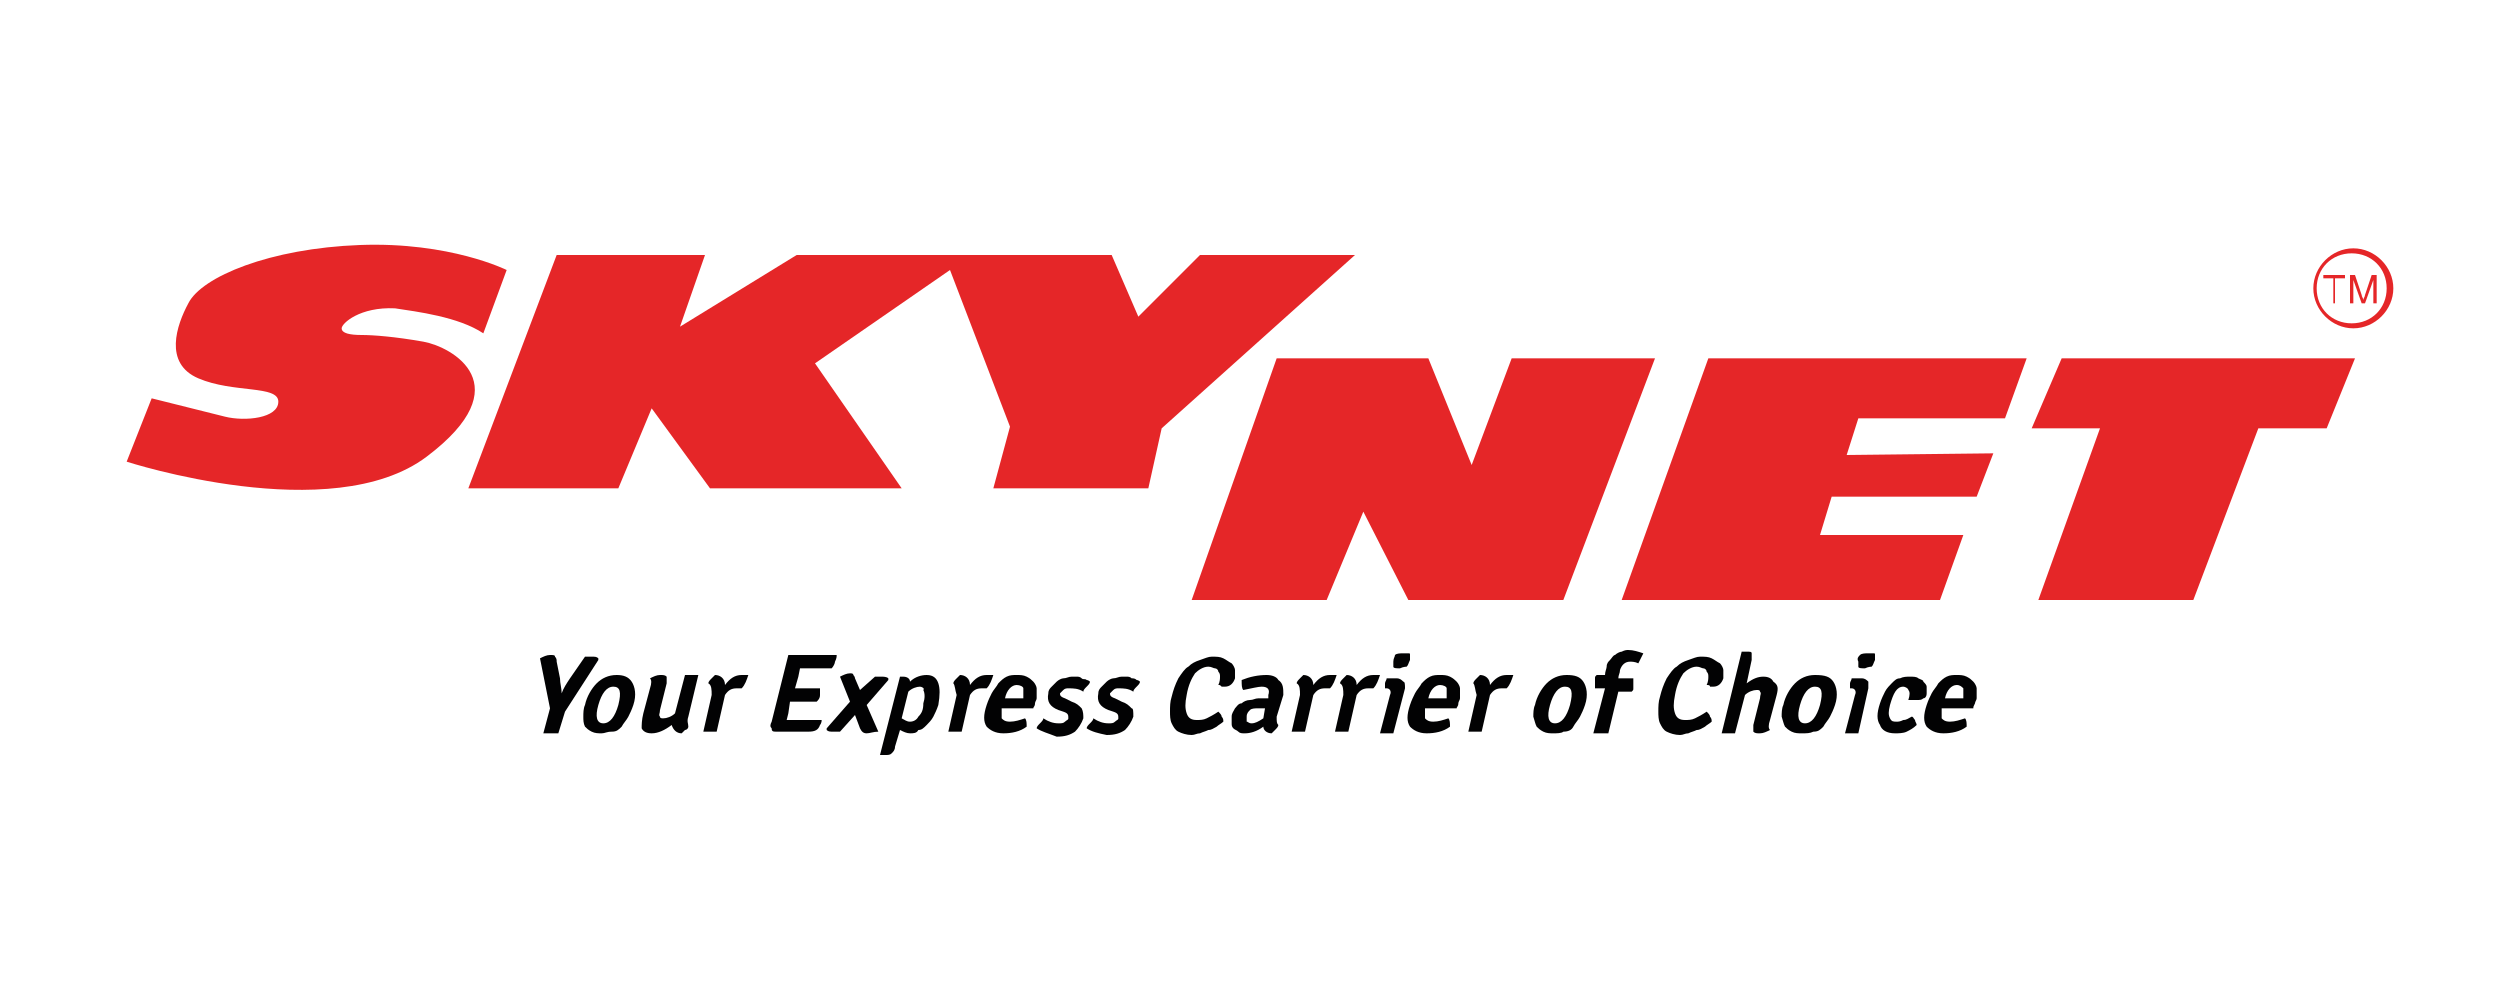
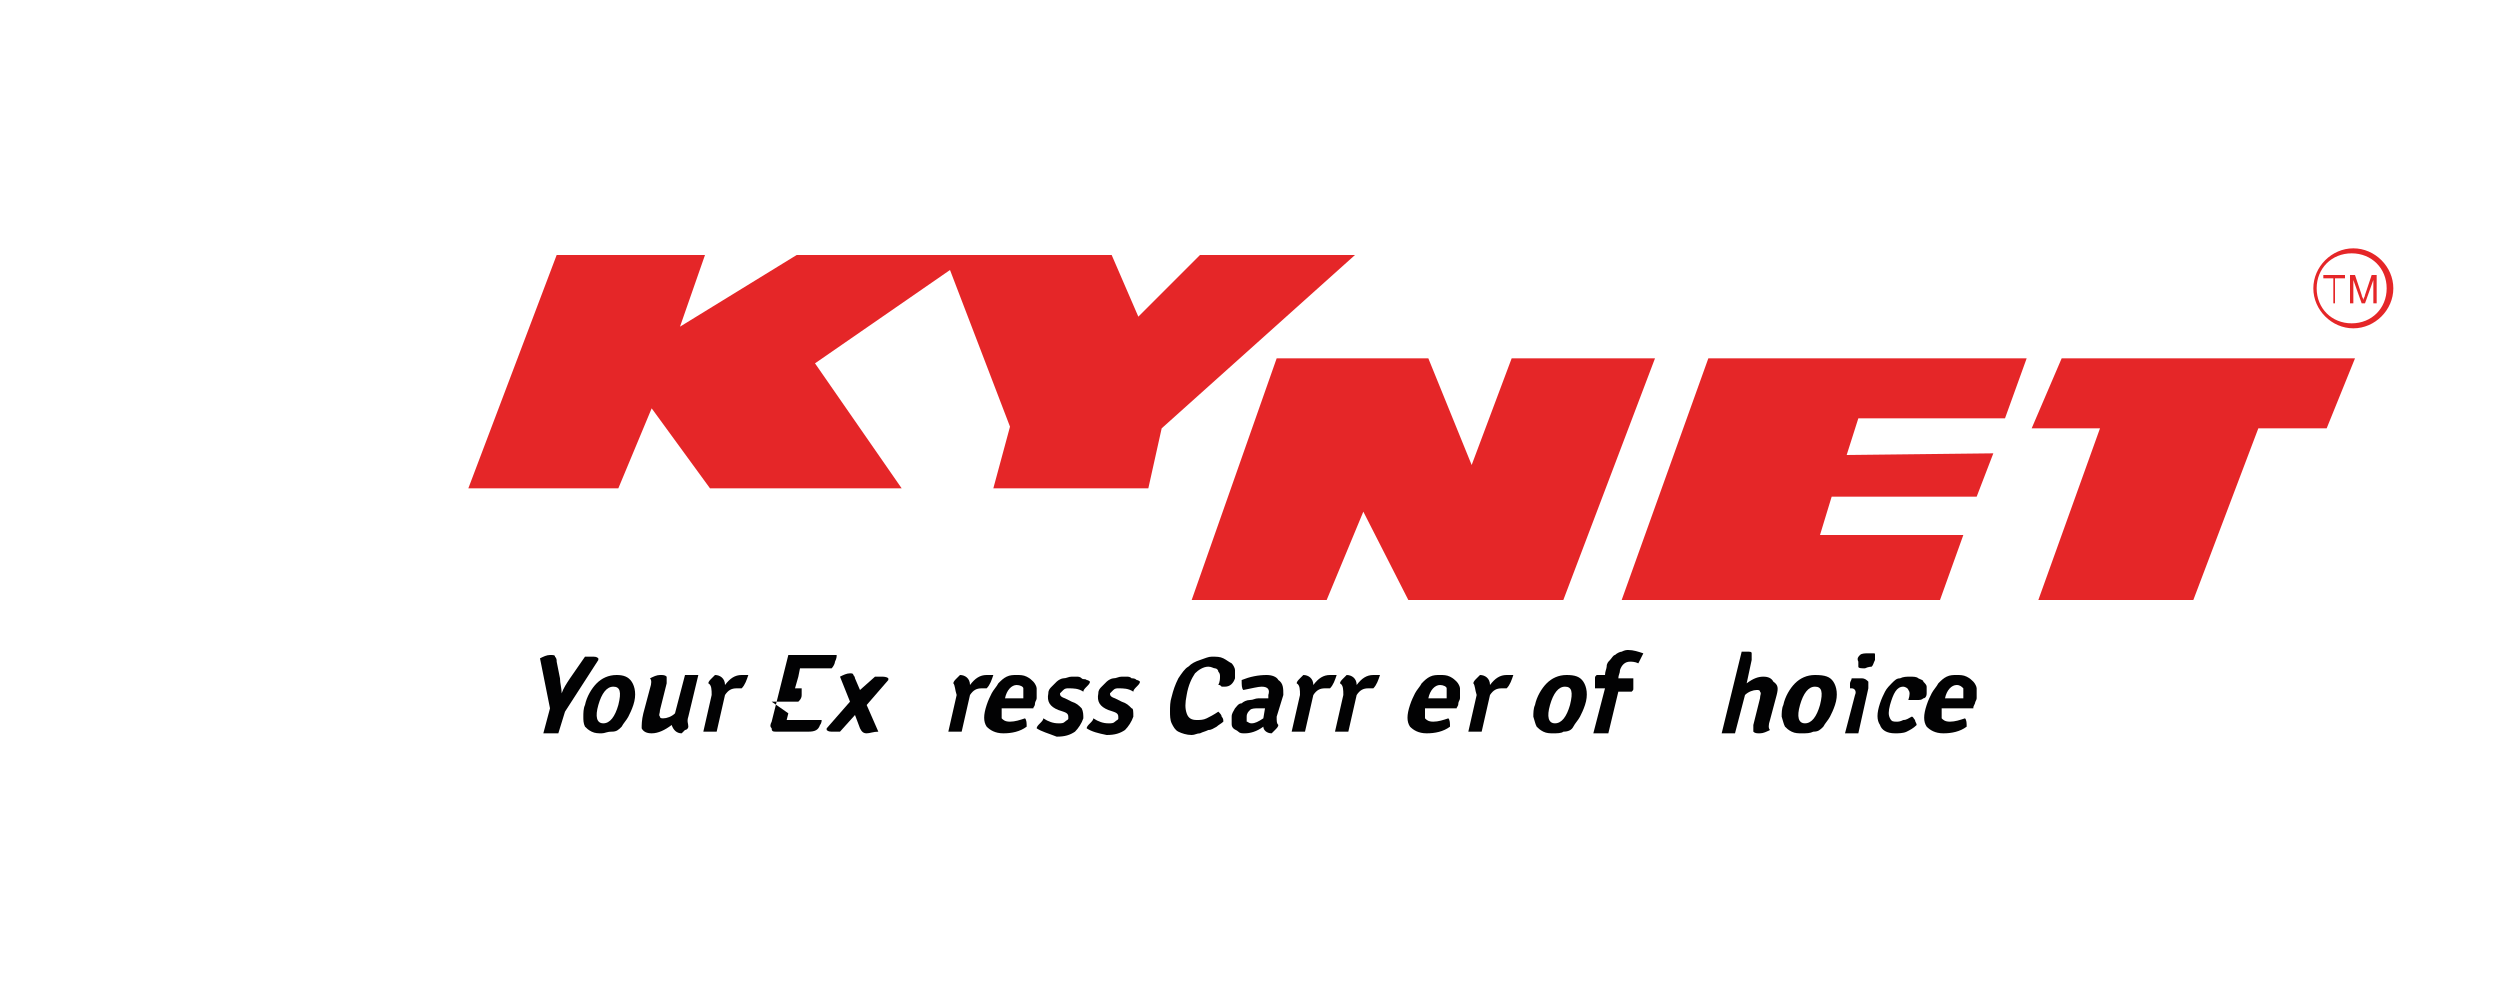
<svg xmlns="http://www.w3.org/2000/svg" x="0px" y="0px" viewBox="0 0 150 60" xml:space="preserve">
  <g id="Layer_1" />
  <g id="Layer_2" />
  <g id="Layer_3_00000094596085555818219260000014287918951050277253_" />
  <g id="Layer_4_00000036964832185931363650000010683132864467886776_" />
  <g id="Layer_5_00000013885915599973433170000017019375906652901000_" />
  <g id="Layer_6_00000028311051076652834120000008705476311404856984_">
    <g>
      <g>
        <g>
          <path fill="#020203" d="M34.2,40.7l0.9-1.3c0.1,0,0.2,0,0.4,0c0.2,0,0.3,0,0.4,0.1l0,0.1l-2,3.1L33.5,44c-0.1,0-0.3,0-0.5,0     c-0.2,0-0.3,0-0.4,0l0.4-1.5l-0.6-3c0.2-0.1,0.4-0.2,0.6-0.2s0.3,0,0.3,0.1c0.1,0.1,0.1,0.2,0.1,0.3l0.2,1     c0,0.3,0.1,0.6,0.1,0.9h0C33.8,41.3,34,41,34.2,40.7z" />
          <path fill="#020203" d="M37.9,40.9c0.2,0.3,0.3,0.8,0.1,1.4c-0.1,0.3-0.2,0.5-0.3,0.7c-0.1,0.2-0.3,0.4-0.4,0.6     c-0.2,0.2-0.3,0.3-0.6,0.3S36.3,44,36.1,44c-0.2,0-0.4,0-0.6-0.1c-0.2-0.1-0.3-0.2-0.4-0.3C35,43.4,35,43.2,35,43     c0-0.2,0-0.5,0.1-0.7c0.1-0.5,0.4-1,0.7-1.3c0.3-0.3,0.7-0.5,1.2-0.5C37.4,40.5,37.7,40.6,37.9,40.9z M36.8,41.2     c-0.4,0-0.7,0.4-0.9,1.1c-0.2,0.7-0.1,1.1,0.3,1.1c0.4,0,0.7-0.4,0.9-1.1C37.3,41.5,37.2,41.2,36.8,41.2z" />
          <path fill="#020203" d="M38.6,42.8l0.4-1.5c0.1-0.3,0.1-0.5,0-0.6c0.2-0.1,0.4-0.2,0.6-0.2c0.2,0,0.3,0,0.4,0.1     c0,0.1,0,0.2,0,0.4l-0.4,1.6c0,0.2-0.1,0.3,0,0.4c0,0.1,0.1,0.1,0.2,0.1c0.2,0,0.5-0.1,0.7-0.3l0.6-2.3c0.1,0,0.3,0,0.4,0     c0.2,0,0.3,0,0.4,0L41.3,43c-0.1,0.3,0,0.4,0,0.6c0,0.1-0.1,0.2-0.2,0.2c-0.1,0.1-0.2,0.2-0.2,0.2c-0.3,0-0.5-0.2-0.6-0.5     c-0.4,0.3-0.8,0.5-1.2,0.5c-0.3,0-0.5-0.1-0.6-0.3C38.5,43.5,38.5,43.2,38.6,42.8z" />
          <path fill="#020203" d="M42.5,41c0-0.1,0.1-0.2,0.2-0.3c0.1-0.1,0.2-0.2,0.2-0.2c0.3,0,0.6,0.2,0.6,0.6c0.3-0.4,0.6-0.6,1-0.6     c0.2,0,0.3,0,0.4,0c-0.1,0.3-0.2,0.6-0.4,0.8c-0.1,0-0.2,0-0.3,0c-0.3,0-0.5,0.1-0.7,0.4l-0.5,2.2c-0.1,0-0.3,0-0.4,0     s-0.3,0-0.4,0l0.5-2.2C42.7,41.4,42.7,41.1,42.5,41z" />
-           <path fill="#020203" d="M47.3,42.8l-0.1,0.4l0.5,0h1.6c0,0.2-0.1,0.3-0.1,0.3c-0.1,0.3-0.3,0.4-0.7,0.4h-1.9     c-0.2,0-0.3,0-0.3-0.2c-0.1-0.1-0.1-0.2,0-0.4l1-4l0.1,0h2.8c0,0.1,0,0.2-0.1,0.4c0,0.1-0.1,0.3-0.2,0.4H48l-0.1,0.5l-0.2,0.7     h0.4h1.1c0,0.1,0,0.2,0,0.4c0,0.2-0.1,0.3-0.2,0.4h-1.6L47.3,42.8z" />
+           <path fill="#020203" d="M47.3,42.8l-0.1,0.4l0.5,0h1.6c0,0.2-0.1,0.3-0.1,0.3c-0.1,0.3-0.3,0.4-0.7,0.4h-1.9     c-0.2,0-0.3,0-0.3-0.2c-0.1-0.1-0.1-0.2,0-0.4l1-4l0.1,0h2.8c0,0.1,0,0.2-0.1,0.4c0,0.1-0.1,0.3-0.2,0.4H48l-0.1,0.5l-0.2,0.7     h0.4c0,0.1,0,0.2,0,0.4c0,0.2-0.1,0.3-0.2,0.4h-1.6L47.3,42.8z" />
          <path fill="#020203" d="M52.5,40.6c0.1,0,0.2,0,0.4,0c0.1,0,0.3,0,0.4,0.1v0.1l-1.3,1.5l0.7,1.6C52.4,43.9,52.2,44,52,44     c-0.2,0-0.3-0.1-0.4-0.3l-0.3-0.8l-0.9,1c-0.1,0-0.2,0-0.4,0c-0.2,0-0.3,0-0.4-0.1l0-0.1l1.4-1.6l-0.6-1.5     c0.2-0.1,0.4-0.2,0.6-0.2c0.1,0,0.2,0,0.2,0.1c0,0,0.1,0.1,0.1,0.2l0.3,0.7L52.5,40.6z" />
-           <path fill="#020203" d="M54.6,44c-0.2,0-0.4-0.1-0.6-0.2l-0.3,1c0,0.2-0.1,0.3-0.2,0.4c-0.1,0.1-0.2,0.1-0.4,0.1h-0.3l0,0     l1.2-4.7l0,0h0.2c0.2,0,0.4,0.1,0.4,0.3c0.3-0.3,0.7-0.4,1-0.4c0.4,0,0.6,0.2,0.7,0.5c0.1,0.3,0.1,0.7,0,1.3     c-0.1,0.3-0.2,0.5-0.3,0.7c-0.1,0.2-0.3,0.4-0.4,0.5c-0.2,0.2-0.3,0.3-0.5,0.3C55,44,54.8,44,54.6,44z M55.2,41.2     c-0.2,0-0.5,0.1-0.7,0.3l-0.4,1.6c0.2,0.1,0.3,0.2,0.5,0.2c0.2,0,0.4-0.1,0.5-0.3c0.2-0.2,0.3-0.4,0.3-0.8     c0.1-0.3,0.1-0.6,0-0.8C55.5,41.3,55.3,41.2,55.2,41.2z" />
          <path fill="#020203" d="M57.2,41c0-0.1,0.1-0.2,0.2-0.3s0.2-0.2,0.2-0.2c0.3,0,0.6,0.2,0.6,0.6c0.3-0.4,0.6-0.6,1-0.6     c0.2,0,0.3,0,0.4,0c-0.1,0.3-0.2,0.6-0.4,0.8c-0.1,0-0.2,0-0.3,0c-0.3,0-0.5,0.1-0.7,0.4l-0.5,2.2c-0.1,0-0.3,0-0.4,0     s-0.3,0-0.4,0l0.5-2.2C57.3,41.4,57.3,41.1,57.2,41z" />
          <path fill="#020203" d="M62,42.5h-1.9c0,0.2,0,0.4,0,0.6c0.1,0.1,0.2,0.2,0.5,0.2c0.3,0,0.6-0.1,0.9-0.2     c0.1,0.1,0.1,0.3,0.1,0.5c-0.4,0.3-0.9,0.4-1.4,0.4c-0.5,0-0.8-0.2-1-0.4c-0.2-0.3-0.2-0.7,0-1.3c0.1-0.3,0.2-0.5,0.3-0.7     c0.1-0.2,0.3-0.4,0.4-0.6c0.2-0.2,0.3-0.3,0.5-0.4c0.2-0.1,0.4-0.1,0.6-0.1s0.4,0,0.6,0.1c0.2,0.1,0.3,0.2,0.4,0.3     c0.1,0.1,0.2,0.3,0.2,0.4c0,0.2,0,0.4,0,0.6c0,0.1-0.1,0.2-0.1,0.3C62.1,42.4,62,42.4,62,42.5z M61,41.1c-0.3,0-0.6,0.3-0.7,0.8     h1.1l0-0.1c0-0.2,0-0.4,0-0.5S61.2,41.1,61,41.1z" />
          <path fill="#020203" d="M62.2,43.7c0-0.1,0.1-0.2,0.2-0.3c0.1-0.1,0.2-0.2,0.2-0.3c0.3,0.2,0.6,0.3,0.9,0.3c0.2,0,0.3,0,0.4-0.1     c0.1-0.1,0.2-0.1,0.2-0.2c0-0.2,0-0.3-0.3-0.4l-0.3-0.1c-0.5-0.2-0.7-0.5-0.6-1c0-0.2,0.1-0.3,0.2-0.4c0.1-0.1,0.2-0.2,0.3-0.3     c0.1-0.1,0.3-0.2,0.4-0.2c0.2,0,0.3-0.1,0.5-0.1c0.1,0,0.2,0,0.3,0c0.1,0,0.2,0,0.3,0.1s0.2,0,0.3,0.1c0.1,0,0.2,0.1,0.2,0.1     c0,0.1-0.1,0.2-0.2,0.3c-0.1,0.1-0.2,0.2-0.2,0.3c-0.3-0.2-0.6-0.2-0.9-0.2c-0.1,0-0.2,0-0.3,0.1c-0.1,0.1-0.1,0.1-0.2,0.2     c0,0.1,0,0.2,0.3,0.3l0.4,0.2c0.3,0.1,0.4,0.2,0.6,0.4c0.1,0.2,0.1,0.4,0.1,0.6c-0.1,0.3-0.3,0.6-0.5,0.8     c-0.3,0.2-0.6,0.3-1.1,0.3C62.9,44,62.5,43.9,62.2,43.7z" />
          <path fill="#020203" d="M65.2,43.7c0-0.1,0.1-0.2,0.2-0.3s0.2-0.2,0.2-0.3c0.3,0.2,0.6,0.3,0.9,0.3c0.2,0,0.3,0,0.4-0.1     c0.1-0.1,0.2-0.1,0.2-0.2c0-0.2,0-0.3-0.3-0.4l-0.3-0.1c-0.5-0.2-0.7-0.5-0.6-1c0-0.2,0.1-0.3,0.2-0.4c0.1-0.1,0.2-0.2,0.3-0.3     c0.1-0.1,0.3-0.2,0.4-0.2c0.2,0,0.3-0.1,0.5-0.1c0.1,0,0.2,0,0.3,0c0.1,0,0.2,0,0.3,0.1c0.1,0,0.2,0,0.3,0.1     c0.1,0,0.2,0.1,0.2,0.1c0,0.1-0.1,0.2-0.2,0.3s-0.2,0.2-0.2,0.3c-0.3-0.2-0.6-0.2-0.9-0.2c-0.1,0-0.2,0-0.3,0.1     c-0.1,0.1-0.1,0.1-0.2,0.2c0,0.1,0,0.2,0.3,0.3l0.4,0.2c0.3,0.1,0.4,0.2,0.6,0.4C68,42.5,68,42.7,68,43     c-0.1,0.3-0.3,0.6-0.5,0.8c-0.3,0.2-0.6,0.3-1.1,0.3C65.9,44,65.5,43.9,65.2,43.7z" />
          <path fill="#020203" d="M73.1,41.1L73.1,41.1c0.1-0.2,0.1-0.4,0.1-0.5c0-0.1,0-0.2-0.1-0.3c0-0.1-0.1-0.2-0.2-0.2     c-0.1,0-0.2-0.1-0.4-0.1c-0.3,0-0.6,0.2-0.8,0.4c-0.2,0.3-0.4,0.7-0.5,1.3c-0.1,0.5-0.1,0.8,0,1.1s0.3,0.4,0.6,0.4     c0.2,0,0.4,0,0.6-0.1c0.2-0.1,0.4-0.2,0.7-0.4c0.1,0.1,0.2,0.2,0.2,0.3c0.1,0.1,0.1,0.2,0.1,0.3c-0.1,0.1-0.3,0.2-0.4,0.3     c-0.2,0.1-0.3,0.2-0.5,0.2c-0.2,0.1-0.3,0.1-0.5,0.2c-0.2,0-0.3,0.1-0.5,0.1c-0.3,0-0.6-0.1-0.8-0.2c-0.2-0.1-0.3-0.3-0.4-0.5     c-0.1-0.2-0.1-0.5-0.1-0.7c0-0.3,0-0.6,0.1-0.9c0.1-0.4,0.2-0.7,0.4-1.1c0.2-0.3,0.4-0.6,0.6-0.7c0.2-0.2,0.4-0.3,0.7-0.4     s0.5-0.2,0.7-0.2c0.3,0,0.5,0,0.7,0.1c0.2,0.1,0.3,0.2,0.5,0.3c0.1,0.1,0.2,0.3,0.2,0.4c0,0.2,0,0.3,0,0.5     c-0.1,0.3-0.3,0.5-0.6,0.5c0,0-0.1,0-0.2,0C73.2,41.1,73.2,41.1,73.1,41.1z" />
          <path fill="#020203" d="M76.7,43.5c0,0.1-0.1,0.2-0.2,0.3c-0.1,0.1-0.2,0.2-0.2,0.2c-0.3,0-0.5-0.2-0.5-0.4     C75.4,43.9,75,44,74.7,44c-0.2,0-0.3,0-0.4-0.1c-0.1-0.1-0.2-0.1-0.3-0.2c-0.1-0.1-0.1-0.2-0.1-0.3c0-0.1,0-0.2,0-0.4     c0-0.2,0.1-0.3,0.2-0.5c0.1-0.1,0.2-0.3,0.4-0.3c0.1-0.1,0.3-0.2,0.5-0.2s0.3-0.1,0.5-0.1c0.2,0,0.4,0,0.6,0l0-0.2     c0.1-0.3,0-0.5-0.4-0.5c-0.2,0-0.6,0.1-1.1,0.2c-0.1-0.1-0.1-0.3-0.1-0.6c0.5-0.2,1-0.3,1.5-0.3c0.3,0,0.6,0.1,0.7,0.3     C77,41,77,41.3,77,41.7L76.6,43C76.6,43.3,76.6,43.4,76.7,43.5z M75.1,43.4c0.2,0,0.4-0.1,0.7-0.3l0.1-0.6c-0.1,0-0.1,0-0.2,0     c-0.1,0-0.1,0-0.2,0c-0.2,0-0.4,0-0.5,0.1c-0.1,0.1-0.2,0.2-0.2,0.4c0,0.1,0,0.2,0,0.3C74.9,43.3,74.9,43.4,75.1,43.4z" />
          <path fill="#020203" d="M77.8,41c0-0.1,0.1-0.2,0.2-0.3c0.1-0.1,0.2-0.2,0.2-0.2c0.3,0,0.6,0.2,0.6,0.6c0.3-0.4,0.6-0.6,1-0.6     c0.2,0,0.3,0,0.4,0c-0.1,0.3-0.2,0.6-0.4,0.8c-0.1,0-0.2,0-0.3,0c-0.3,0-0.5,0.1-0.7,0.4l-0.5,2.2c-0.1,0-0.3,0-0.4,0     c-0.2,0-0.3,0-0.4,0l0.5-2.2C78,41.4,78,41.1,77.8,41z" />
          <path fill="#020203" d="M80.4,41c0-0.1,0.1-0.2,0.2-0.3c0.1-0.1,0.2-0.2,0.2-0.2c0.3,0,0.6,0.2,0.6,0.6c0.3-0.4,0.6-0.6,1-0.6     c0.2,0,0.3,0,0.4,0c-0.1,0.3-0.2,0.6-0.4,0.8c-0.1,0-0.2,0-0.3,0c-0.3,0-0.5,0.1-0.7,0.4l-0.5,2.2c-0.1,0-0.3,0-0.4,0     c-0.2,0-0.3,0-0.4,0l0.5-2.2C80.6,41.4,80.6,41.1,80.4,41z" />
-           <path fill="#020203" d="M84.3,41.3L83.6,44c-0.1,0-0.1,0-0.2,0c-0.1,0-0.2,0-0.2,0S83,44,83,44s-0.2,0-0.2,0l0.6-2.3     c0.1-0.2,0-0.4-0.2-0.4h-0.1c0-0.1,0-0.2,0-0.3c0-0.1,0.1-0.2,0.1-0.3c0.1,0,0.2,0,0.3,0c0.1,0,0.2,0,0.2,0h0.1     c0.2,0,0.3,0.1,0.4,0.2C84.3,40.9,84.3,41.1,84.3,41.3z M83.7,39.3c0.1-0.1,0.3-0.1,0.5-0.1c0.1,0,0.2,0,0.3,0     c0.1,0,0.1,0,0.1,0.1c0,0,0,0.1,0,0.1c0,0.1,0,0.1,0,0.2c-0.1,0.2-0.1,0.3-0.2,0.4c0,0-0.2,0-0.4,0.1c-0.2,0-0.4,0-0.4-0.1     c0-0.1,0-0.2,0-0.3C83.6,39.5,83.7,39.4,83.7,39.3z" />
          <path fill="#020203" d="M87.4,42.5h-1.9c0,0.2,0,0.4,0,0.6c0.1,0.1,0.2,0.2,0.5,0.2s0.6-0.1,0.9-0.2c0.1,0.1,0.1,0.3,0.1,0.5     c-0.4,0.3-0.9,0.4-1.4,0.4c-0.5,0-0.8-0.2-1-0.4c-0.2-0.3-0.2-0.7,0-1.3c0.1-0.3,0.2-0.5,0.3-0.7c0.1-0.2,0.3-0.4,0.4-0.6     c0.2-0.2,0.3-0.3,0.5-0.4c0.2-0.1,0.4-0.1,0.6-0.1s0.4,0,0.6,0.1c0.2,0.1,0.3,0.2,0.4,0.3c0.1,0.1,0.2,0.3,0.2,0.4     c0,0.2,0,0.4,0,0.6c0,0.1-0.1,0.2-0.1,0.3C87.5,42.4,87.4,42.4,87.4,42.5z M86.4,41.1c-0.3,0-0.6,0.3-0.7,0.8h1.1l0-0.1     c0-0.2,0-0.4,0-0.5C86.8,41.2,86.6,41.1,86.4,41.1z" />
          <path fill="#020203" d="M88.4,41c0-0.1,0.1-0.2,0.2-0.3c0.1-0.1,0.2-0.2,0.2-0.2c0.3,0,0.6,0.2,0.6,0.6c0.3-0.4,0.6-0.6,1-0.6     c0.2,0,0.3,0,0.4,0c-0.1,0.3-0.2,0.6-0.4,0.8c-0.1,0-0.2,0-0.3,0c-0.3,0-0.5,0.1-0.7,0.4l-0.5,2.2c-0.1,0-0.3,0-0.4,0     c-0.2,0-0.3,0-0.4,0l0.5-2.2C88.5,41.4,88.5,41.1,88.4,41z" />
          <path fill="#020203" d="M95,40.9c0.2,0.3,0.3,0.8,0.1,1.4c-0.1,0.3-0.2,0.5-0.3,0.7c-0.1,0.2-0.3,0.4-0.4,0.6s-0.3,0.3-0.6,0.3     C93.7,44,93.4,44,93.2,44c-0.2,0-0.4,0-0.6-0.1c-0.2-0.1-0.3-0.2-0.4-0.3c-0.1-0.2-0.1-0.3-0.2-0.6c0-0.2,0-0.5,0.1-0.7     c0.1-0.5,0.4-1,0.7-1.3c0.3-0.3,0.7-0.5,1.2-0.5C94.5,40.5,94.8,40.6,95,40.9z M93.9,41.2c-0.4,0-0.7,0.4-0.9,1.1     c-0.2,0.7-0.1,1.1,0.3,1.1c0.4,0,0.7-0.4,0.9-1.1C94.4,41.5,94.3,41.2,93.9,41.2z" />
          <path fill="#020203" d="M95.6,44l0.7-2.7h-0.6c0-0.1,0-0.1,0-0.2c0-0.1,0-0.1,0-0.2c0,0,0-0.1,0-0.2c0-0.1,0-0.1,0.1-0.2h0.5     c0-0.2,0.1-0.4,0.1-0.5c0-0.2,0.1-0.3,0.2-0.4c0.1-0.1,0.2-0.3,0.3-0.3c0.1-0.1,0.3-0.2,0.4-0.2c0.2-0.1,0.3-0.1,0.4-0.1     c0.3,0,0.6,0.1,0.9,0.2c-0.1,0.2-0.2,0.4-0.3,0.6c-0.2-0.1-0.4-0.1-0.5-0.1c-0.3,0-0.5,0.2-0.6,0.5c0,0.2-0.1,0.3-0.1,0.5l0.9,0     c0,0.1,0,0.1,0,0.2c0,0,0,0.1,0,0.2c0,0,0,0.1,0,0.2c0,0.1,0,0.1-0.1,0.2l-0.8,0L96.5,44c-0.1,0-0.2,0-0.2,0c-0.1,0-0.1,0-0.2,0     s-0.1,0-0.2,0C95.7,44,95.6,44,95.6,44z" />
-           <path fill="#020203" d="M102.4,41.1L102.4,41.1c0.1-0.2,0.1-0.4,0.1-0.5c0-0.1,0-0.2-0.1-0.3c0-0.1-0.1-0.2-0.2-0.2     c-0.1,0-0.2-0.1-0.4-0.1c-0.3,0-0.6,0.2-0.8,0.4c-0.2,0.3-0.4,0.7-0.5,1.3c-0.1,0.5-0.1,0.8,0,1.1s0.3,0.4,0.6,0.4     c0.2,0,0.4,0,0.6-0.1c0.2-0.1,0.4-0.2,0.7-0.4c0.1,0.1,0.2,0.2,0.2,0.3c0.1,0.1,0.1,0.2,0.1,0.3c-0.1,0.1-0.3,0.2-0.4,0.3     c-0.2,0.1-0.3,0.2-0.5,0.2c-0.2,0.1-0.3,0.1-0.5,0.2c-0.2,0-0.3,0.1-0.5,0.1c-0.3,0-0.6-0.1-0.8-0.2c-0.2-0.1-0.3-0.3-0.4-0.5     c-0.1-0.2-0.1-0.5-0.1-0.7c0-0.3,0-0.6,0.1-0.9c0.1-0.4,0.2-0.7,0.4-1.1c0.2-0.3,0.4-0.6,0.6-0.7c0.2-0.2,0.4-0.3,0.7-0.4     s0.5-0.2,0.7-0.2c0.3,0,0.5,0,0.7,0.1c0.2,0.1,0.3,0.2,0.5,0.3c0.1,0.1,0.2,0.3,0.2,0.4c0,0.2,0,0.3,0,0.5     c-0.1,0.3-0.3,0.5-0.6,0.5c0,0-0.1,0-0.2,0C102.6,41.1,102.5,41.1,102.4,41.1z" />
          <path fill="#020203" d="M106.6,41.7l-0.4,1.5c-0.1,0.3-0.1,0.5,0,0.6c-0.2,0.1-0.4,0.2-0.6,0.2c-0.2,0-0.3,0-0.4-0.1     c0-0.1,0-0.2,0-0.4l0.4-1.6c0-0.2,0.1-0.3,0-0.4c0-0.1-0.1-0.1-0.2-0.1c-0.2,0-0.5,0.1-0.7,0.3l-0.6,2.3c-0.1,0-0.1,0-0.2,0     c-0.1,0-0.2,0-0.2,0c-0.1,0-0.1,0-0.2,0c-0.1,0-0.1,0-0.2,0l1.2-4.9l0,0h0.3c0.2,0,0.3,0,0.3,0.1c0,0.1,0,0.2,0,0.4l-0.3,1.4     c0.4-0.3,0.7-0.4,1-0.4s0.5,0.1,0.6,0.3C106.7,41.1,106.7,41.3,106.6,41.7z" />
          <path fill="#020203" d="M110,40.9c0.2,0.3,0.3,0.8,0.1,1.4c-0.1,0.3-0.2,0.5-0.3,0.7c-0.1,0.2-0.3,0.4-0.4,0.6     c-0.2,0.2-0.3,0.3-0.6,0.3c-0.2,0.1-0.4,0.1-0.7,0.1c-0.2,0-0.4,0-0.6-0.1s-0.3-0.2-0.4-0.3c-0.1-0.2-0.1-0.3-0.2-0.6     c0-0.2,0-0.5,0.1-0.7c0.1-0.5,0.4-1,0.7-1.3c0.3-0.3,0.7-0.5,1.2-0.5C109.5,40.5,109.8,40.6,110,40.9z M108.9,41.2     c-0.4,0-0.7,0.4-0.9,1.1c-0.2,0.7-0.1,1.1,0.3,1.1c0.4,0,0.7-0.4,0.9-1.1C109.4,41.5,109.3,41.2,108.9,41.2z" />
          <path fill="#020203" d="M112.1,41.3l-0.6,2.7c-0.1,0-0.1,0-0.2,0c-0.1,0-0.2,0-0.2,0c-0.1,0-0.2,0-0.2,0c-0.1,0-0.2,0-0.2,0     l0.6-2.3c0.1-0.2,0-0.4-0.2-0.4h-0.1c0-0.1,0-0.2,0-0.3c0-0.1,0.1-0.2,0.1-0.3c0.1,0,0.2,0,0.3,0c0.1,0,0.2,0,0.2,0h0.1     c0.2,0,0.3,0.1,0.4,0.2C112.1,40.9,112.1,41.1,112.1,41.3z M111.6,39.3c0.1-0.1,0.3-0.1,0.5-0.1c0.1,0,0.2,0,0.3,0     c0.1,0,0.1,0,0.1,0.1c0,0,0,0.1,0,0.1c0,0.1,0,0.1,0,0.2c-0.1,0.2-0.1,0.3-0.2,0.4c0,0-0.2,0-0.4,0.1c-0.2,0-0.4,0-0.4-0.1     c0-0.1,0-0.2,0-0.3C111.4,39.5,111.5,39.4,111.6,39.3z" />
          <path fill="#020203" d="M114.5,42c0.1-0.3,0.1-0.5,0-0.6c0-0.1-0.2-0.2-0.3-0.2c-0.4,0-0.6,0.4-0.8,1.1c-0.1,0.4-0.1,0.6,0,0.8     c0.1,0.2,0.2,0.2,0.4,0.2c0.1,0,0.2,0,0.4-0.1c0.2,0,0.3-0.1,0.5-0.2c0.1,0,0.1,0.1,0.2,0.2c0,0.1,0.1,0.2,0.1,0.3     c-0.2,0.2-0.4,0.3-0.6,0.4c-0.2,0.1-0.5,0.1-0.7,0.1c-0.5,0-0.8-0.2-0.9-0.5c-0.2-0.3-0.2-0.7,0-1.3c0.1-0.3,0.2-0.5,0.3-0.7     c0.1-0.2,0.3-0.4,0.4-0.5c0.2-0.2,0.3-0.3,0.5-0.3c0.2-0.1,0.4-0.1,0.6-0.1c0.2,0,0.4,0,0.5,0.1c0.2,0.1,0.3,0.1,0.3,0.2     c0.1,0.1,0.2,0.2,0.2,0.3c0,0.1,0,0.3,0,0.4c0,0.2-0.1,0.3-0.2,0.3c-0.1,0.1-0.2,0.1-0.4,0.1C114.8,42,114.6,42,114.5,42z" />
          <path fill="#020203" d="M118.4,42.5h-1.9c0,0.2,0,0.4,0,0.6c0.1,0.1,0.2,0.2,0.5,0.2c0.3,0,0.6-0.1,0.9-0.2     c0.1,0.1,0.1,0.3,0.1,0.5c-0.4,0.3-0.9,0.4-1.4,0.4c-0.5,0-0.8-0.2-1-0.4c-0.2-0.3-0.2-0.7,0-1.3c0.1-0.3,0.2-0.5,0.3-0.7     c0.1-0.2,0.3-0.4,0.4-0.6c0.2-0.2,0.3-0.3,0.5-0.4c0.2-0.1,0.4-0.1,0.6-0.1c0.2,0,0.4,0,0.6,0.1c0.2,0.1,0.3,0.2,0.4,0.3     c0.1,0.1,0.2,0.3,0.2,0.4c0,0.2,0,0.4,0,0.6c0,0.1-0.1,0.2-0.1,0.3C118.4,42.4,118.4,42.4,118.4,42.5z M117.4,41.1     c-0.3,0-0.6,0.3-0.7,0.8h1.1l0-0.1c0-0.2,0-0.4,0-0.5C117.7,41.2,117.6,41.1,117.4,41.1z" />
        </g>
      </g>
      <g>
        <g>
-           <path fill="#E52628" d="M9.1,23.9l-1.5,3.8c0,0,12.3,4,18-0.3s1.5-6.6-0.2-6.9c-1.7-0.3-3-0.4-3.7-0.4c-0.7,0-1.2-0.1-1.2-0.4     s1.1-1.3,3.2-1.2C25,18.7,27.5,19,29,20l1.4-3.8c0,0-3.4-1.7-8.8-1.5s-9.5,1.9-10.3,3.5c-0.7,1.3-1.5,3.6,0.6,4.5     s4.8,0.4,4.8,1.4s-2,1.2-3.2,0.9C12.3,24.7,9.1,23.9,9.1,23.9z" />
          <polygon fill="#E52628" points="33.4,15.3 42.3,15.3 40.8,19.6 47.8,15.3 66.7,15.3 68.3,19 72,15.3 81.3,15.3 69.7,25.7      68.9,29.3 59.6,29.3 60.6,25.6 57,16.2 48.9,21.8 54.1,29.3 42.6,29.3 39.1,24.5 37.1,29.3 28.1,29.3     " />
          <polygon fill="#E52628" points="76.6,21.5 85.7,21.5 88.3,27.9 90.7,21.5 99.3,21.5 93.8,36 84.5,36 81.8,30.7 79.6,36 71.5,36          " />
          <polygon fill="#E52628" points="97.3,36 116.4,36 117.8,32.1 109.2,32.1 109.9,29.8 118.6,29.8 119.6,27.2 110.8,27.3      111.5,25.1 120.3,25.1 121.6,21.5 102.5,21.5     " />
          <polygon fill="#E52628" points="123.7,21.5 141.3,21.5 139.6,25.7 135.5,25.7 131.6,36 122.3,36 126,25.7 121.9,25.7     " />
          <g>
            <path fill="#E52628" d="M140,18.2v-1.5h-0.6v-0.2h1.3v0.2h-0.6v1.5L140,18.2L140,18.2z" />
            <path fill="#E52628" d="M141,18.2v-1.7h0.3l0.4,1.2c0,0.1,0.1,0.2,0.1,0.3c0-0.1,0.1-0.2,0.1-0.3l0.4-1.2h0.3v1.7h-0.2v-1.4      l-0.5,1.4h-0.2l-0.5-1.4v1.4H141z" />
          </g>
          <g>
            <path fill="#E52628" d="M138.8,17.3c0,1.3,1.1,2.4,2.4,2.4s2.4-1.1,2.4-2.4s-1.1-2.4-2.4-2.4S138.8,16,138.8,17.3z M139,17.3      c0-1.2,0.9-2.1,2.1-2.1c1.2,0,2.1,0.9,2.1,2.1c0,1.2-0.9,2.1-2.1,2.1C139.9,19.4,139,18.5,139,17.3z" />
          </g>
        </g>
      </g>
    </g>
  </g>
</svg>